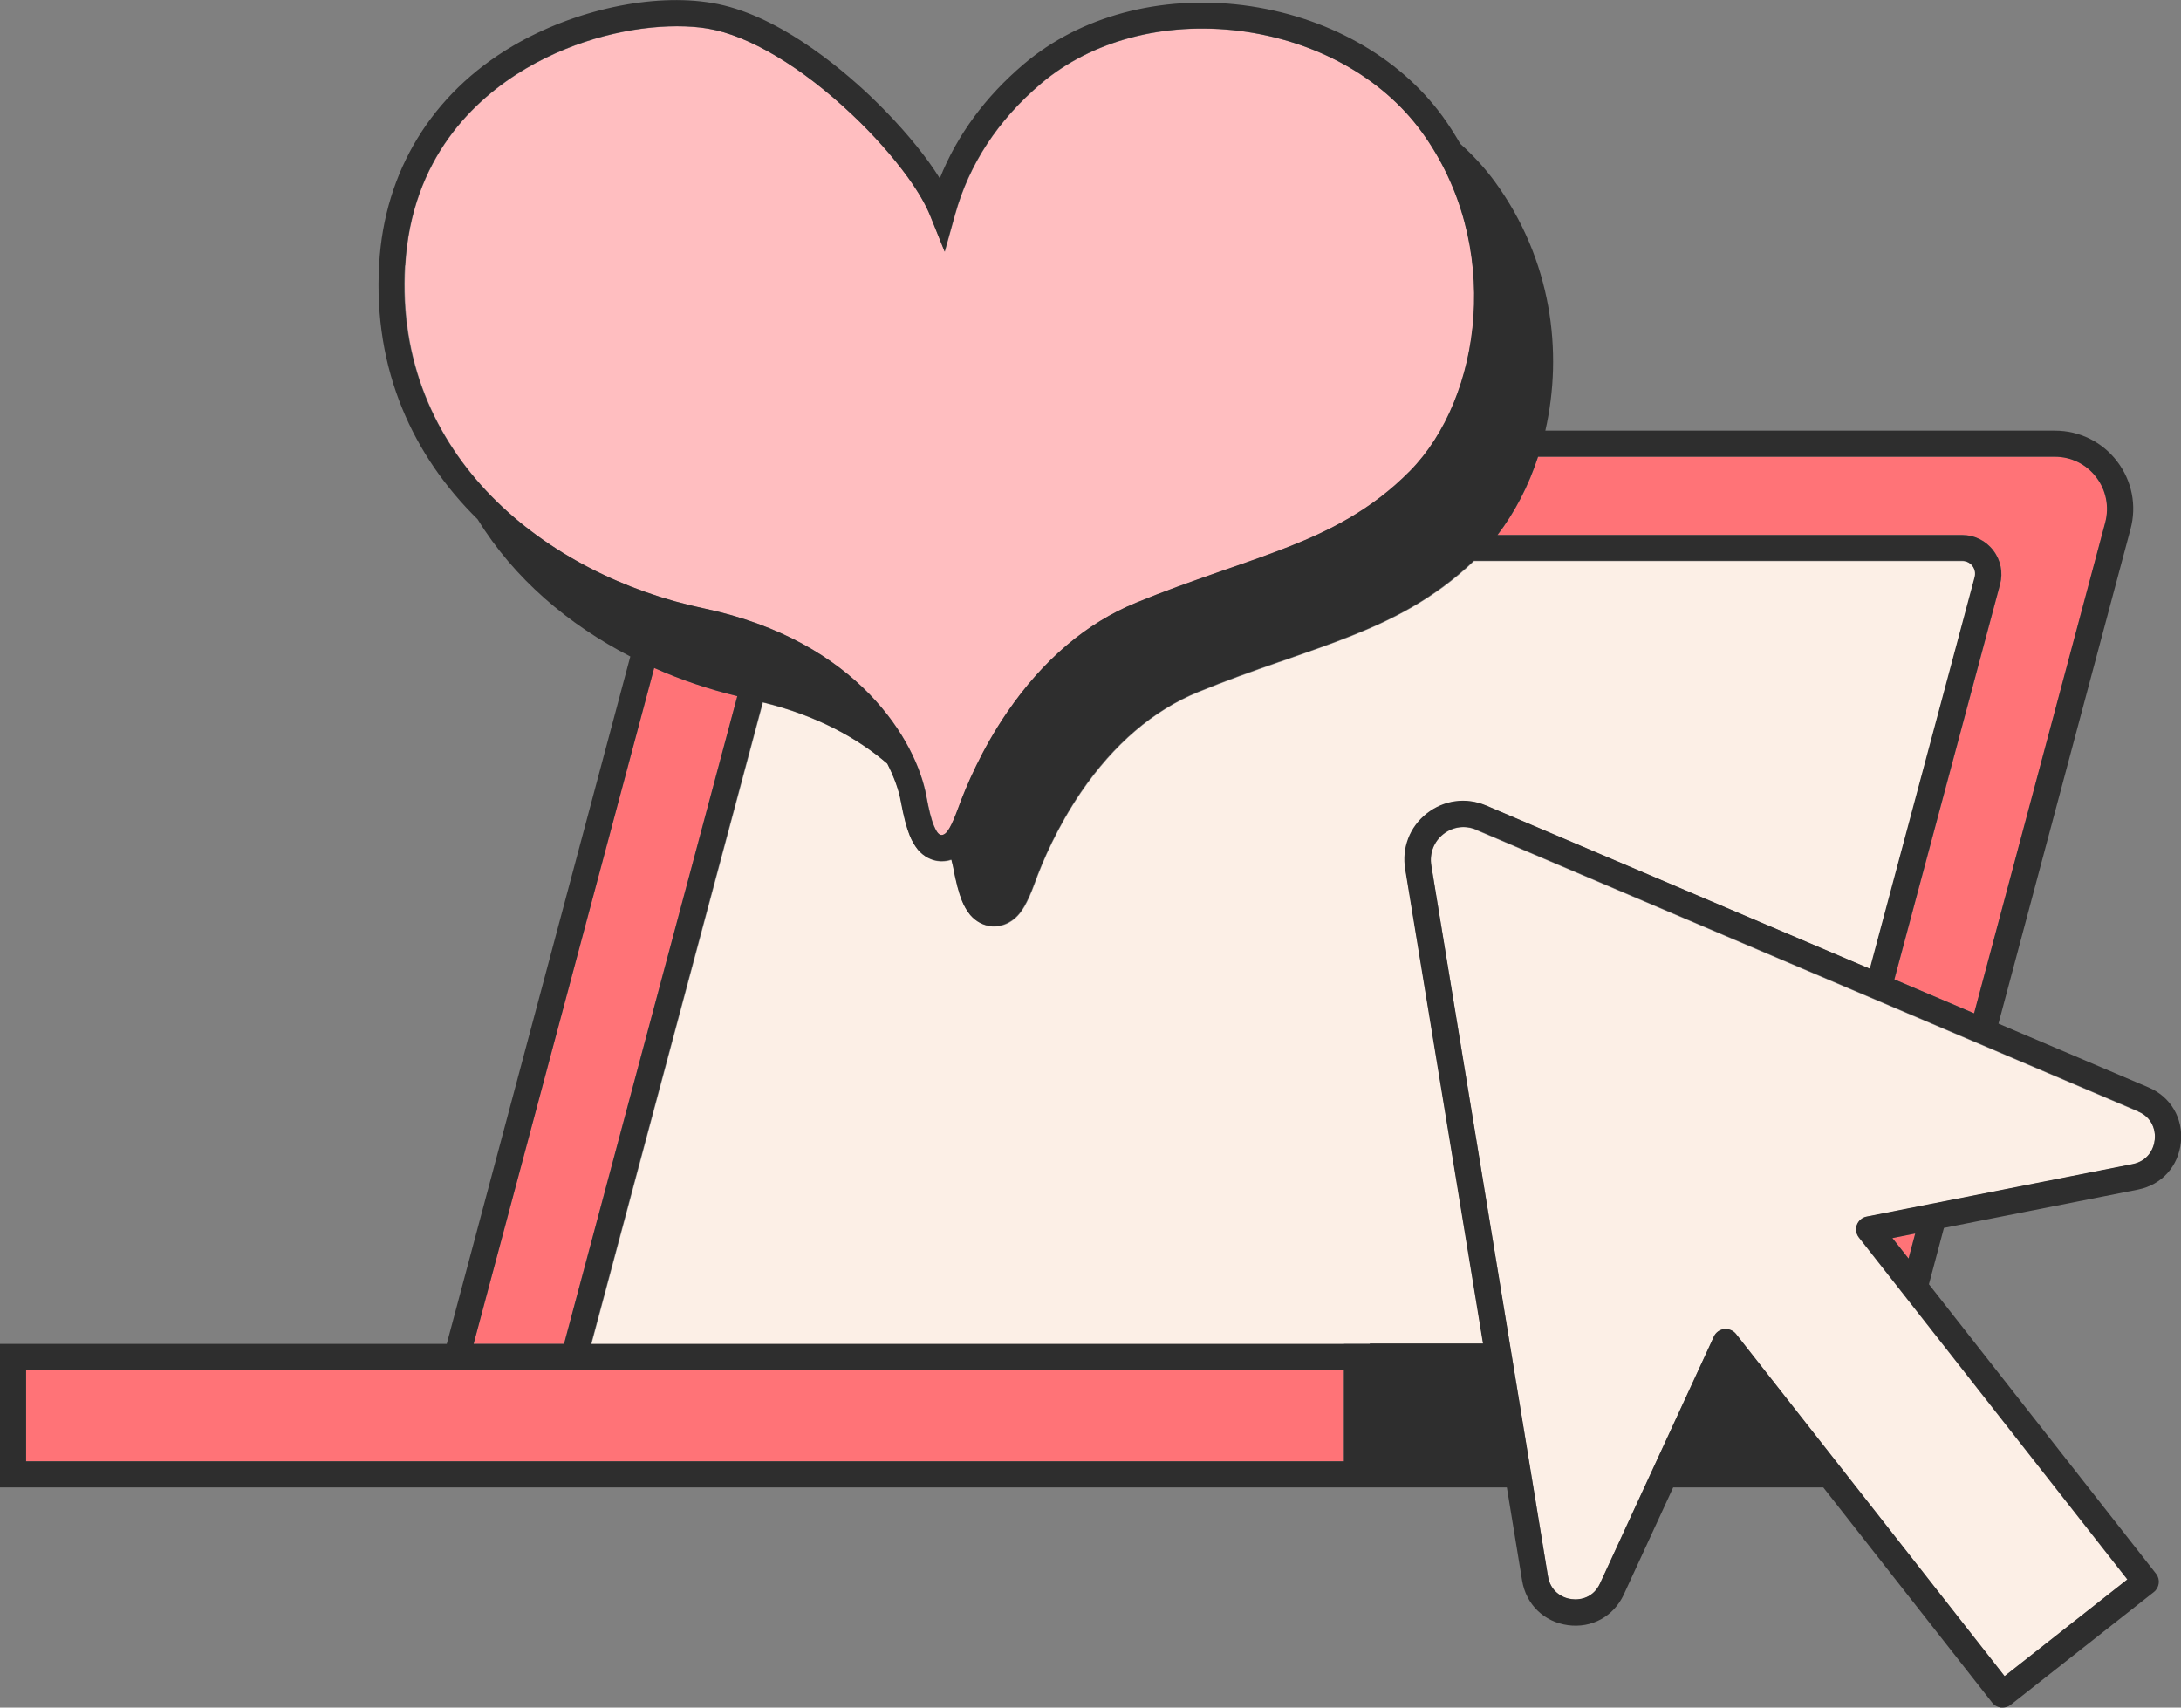
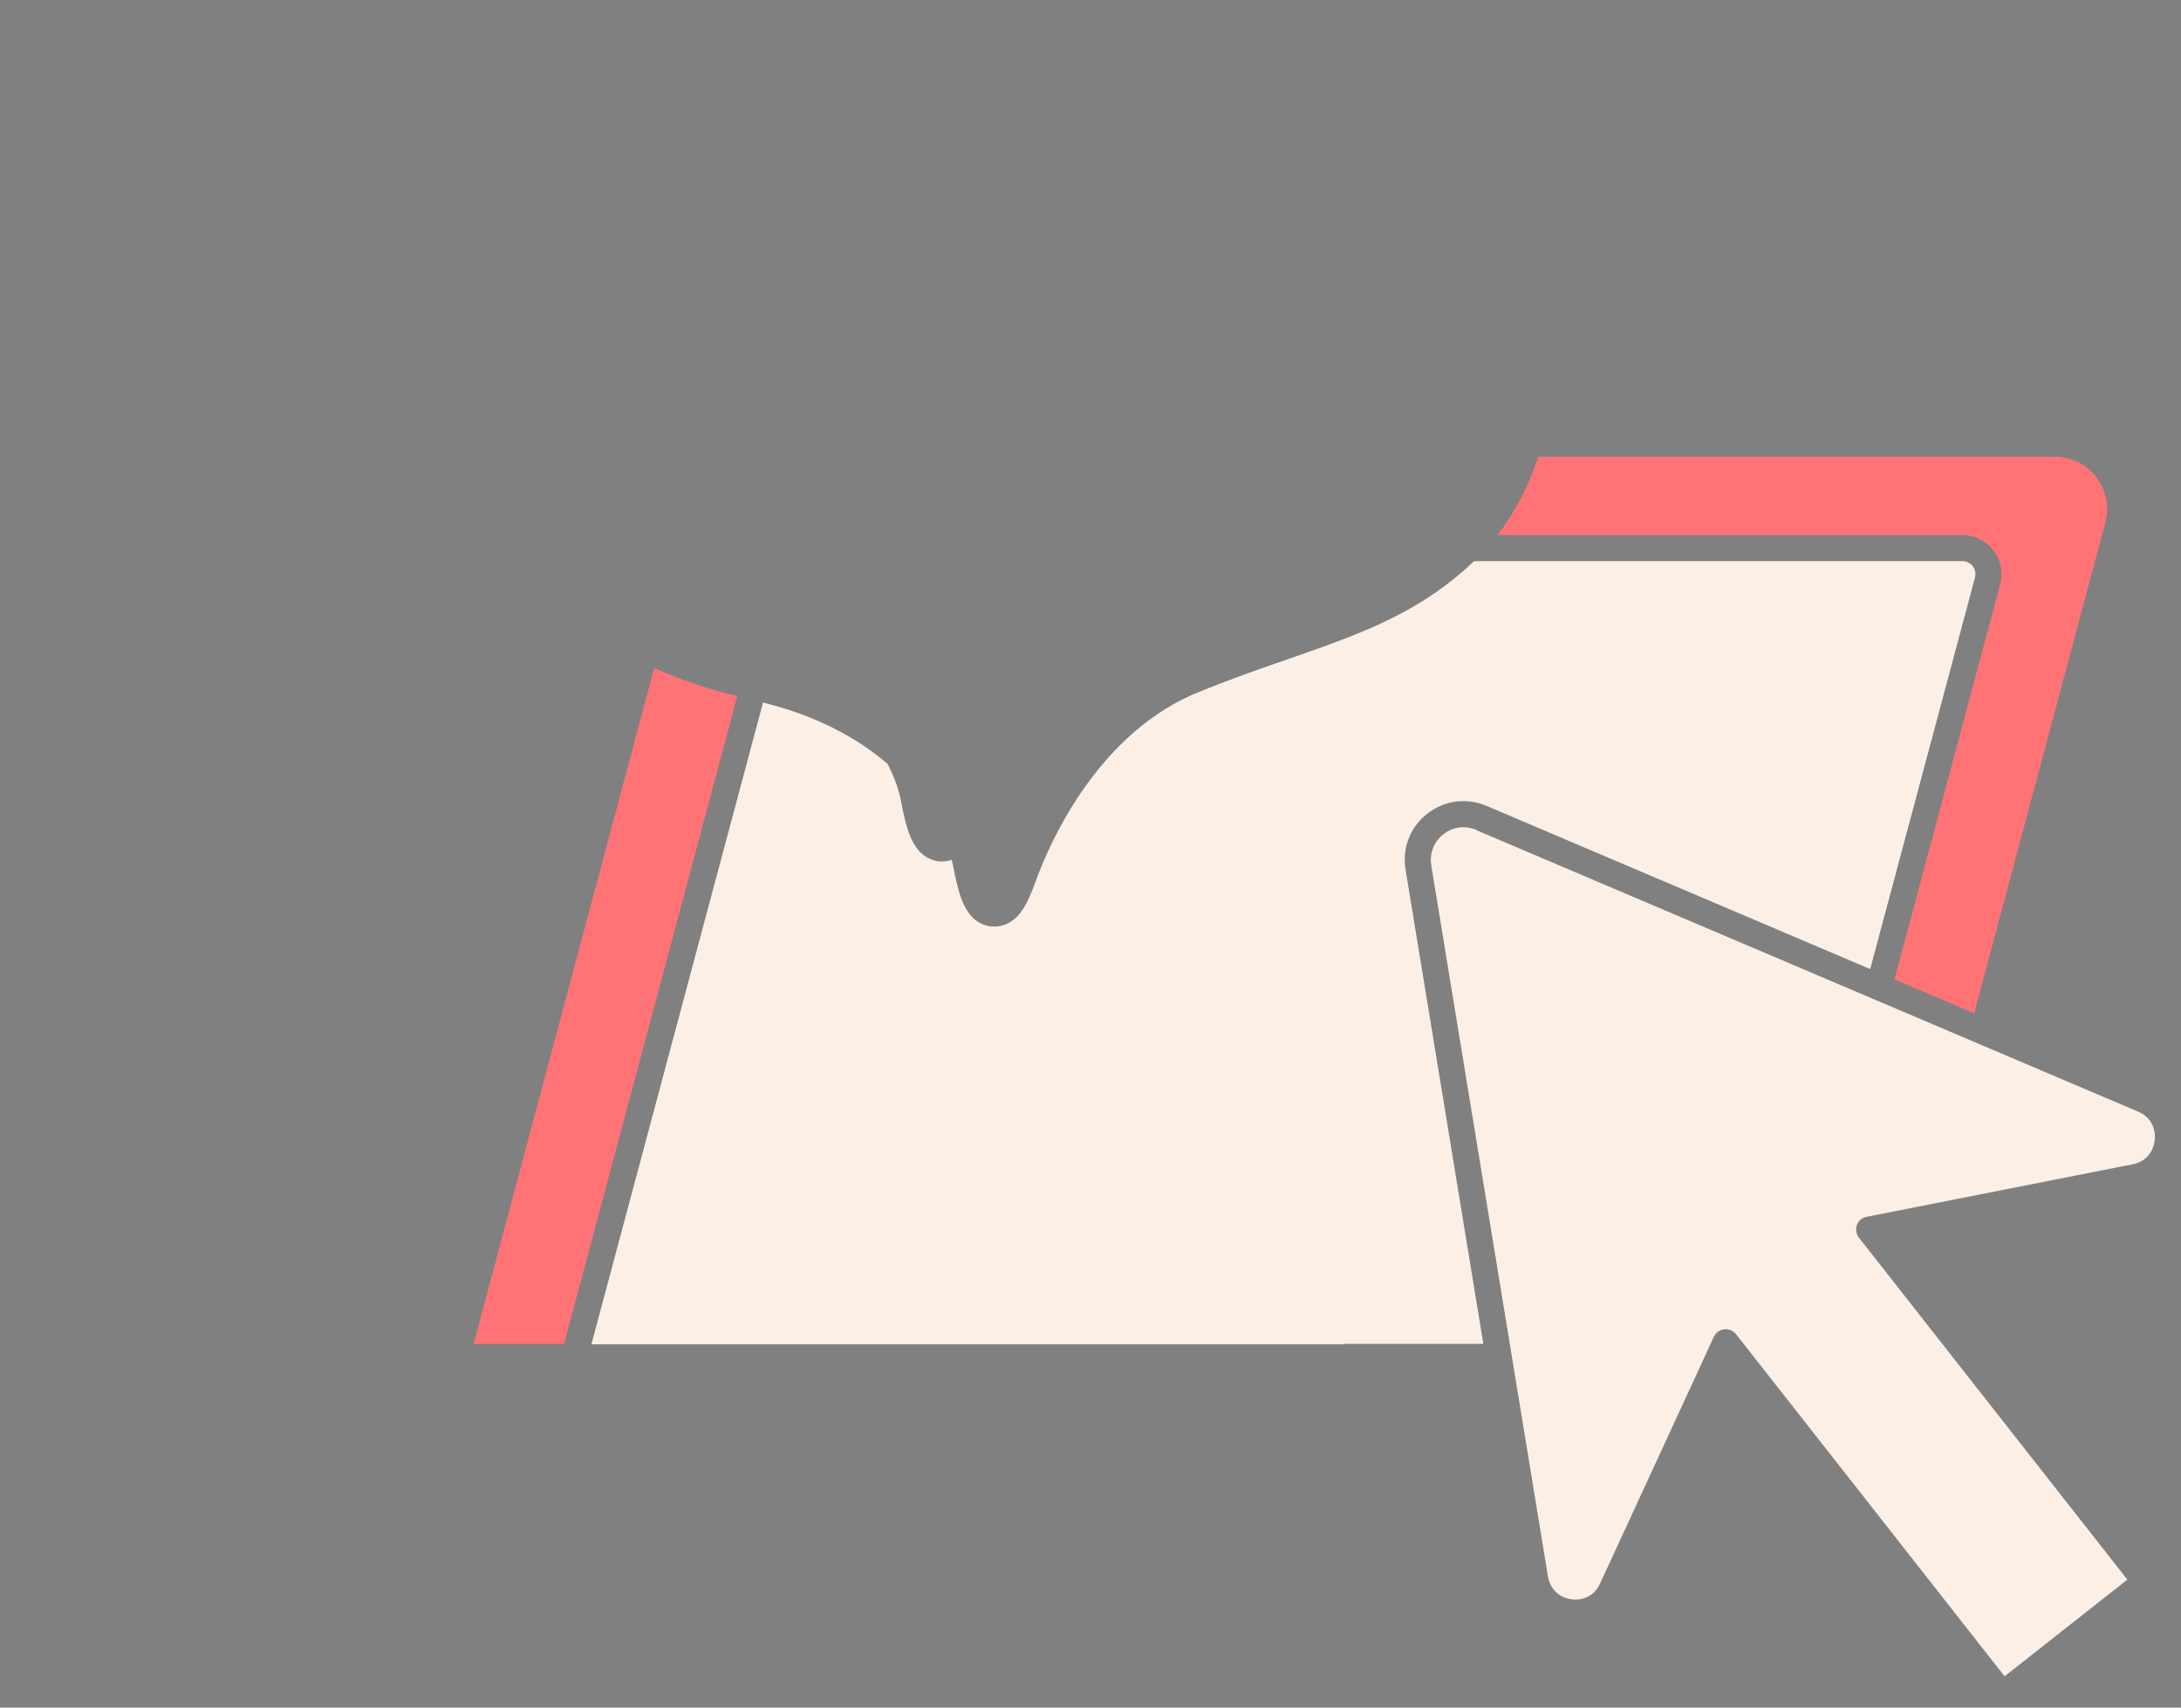
<svg xmlns="http://www.w3.org/2000/svg" id="Layer_2" data-name="Layer 2" viewBox="0 0 167.16 130.89">
  <rect x="0" y="0" width="167.16" height="130.89" fill="#808080" stroke="none" />
  <defs>
    <style>
      .cls-1 {
        fill: #2e2e2e;
      }

      .cls-1, .cls-2, .cls-3, .cls-4 {
        stroke-width: 0px;
      }

      .cls-2 {
        fill: #ff7377;
      }

      .cls-3 {
        fill: #ffbec0;
      }

      .cls-4 {
        fill: #fcefe6;
      }
    </style>
  </defs>
  <g id="Layer_1-2" data-name="Layer 1">
    <g>
-       <polygon class="cls-2" points="103 105.01 42.7 105.01 33.7 105.01 2 105.01 2 112.01 103 112.01 103 105.01" />
      <path class="cls-2" d="M117.89,35.01c-.73,2.25-1.8,4.29-3.11,6h35.61c.94,0,1.81.43,2.39,1.18.57.75.76,1.69.52,2.6l-8.1,30.28,6.11,2.6,10.05-37.62c.32-1.21.07-2.47-.69-3.47-.76-1-1.92-1.57-3.17-1.57h-39.6Z" />
      <path class="cls-2" d="M43.23,103.01l13.28-49.65c-2.16-.52-4.31-1.24-6.37-2.16l-13.84,51.81h6.93Z" />
-       <polygon class="cls-2" points="145.04 94.89 146.28 96.47 146.79 94.55 145.04 94.89" />
      <path class="cls-4" d="M103,103.01h10.69l-5.96-36.34c-.28-1.65.34-3.26,1.65-4.29,1.31-1.03,3.01-1.26,4.55-.61l29.41,12.51,8.03-30.01c.08-.3.02-.62-.17-.87-.19-.25-.48-.39-.8-.39h-37.42c-3.11,2.98-6.46,4.57-9.36,5.73-1.58.63-3.23,1.2-4.92,1.79-.13.05-.27.1-.42.15l-.25.08c-2.03.71-4.04,1.42-6.19,2.3-3.44,1.4-6.45,3.99-8.97,7.67-1.82,2.67-2.94,5.28-3.56,7-.27.74-.53,1.32-.79,1.77-.22.37-.44.65-.69.88-.6.52-1.19.64-1.62.64-.05,0-.1,0-.14,0-.65-.04-1.23-.34-1.69-.87-.27-.34-.47-.69-.63-1.09-.25-.6-.46-1.42-.69-2.65-.03-.16-.07-.33-.12-.5-.27.09-.52.12-.73.12-.05,0-.1,0-.14,0-.65-.04-1.23-.34-1.69-.87-.27-.34-.47-.69-.63-1.09-.25-.6-.46-1.42-.69-2.65-.14-.79-.48-1.79-1.03-2.86-2.25-1.94-5.37-3.68-9.55-4.71l-13.15,49.19h57.7Z" />
      <path class="cls-4" d="M113.15,63.61c-.86-.36-1.8-.24-2.53.34-.73.58-1.07,1.47-.92,2.4l8.94,54.48c.19,1.14,1.06,1.66,1.8,1.76.75.1,1.71-.16,2.19-1.2l8.73-18.93c.15-.32.45-.53.79-.57.04,0,.08,0,.12,0,.31,0,.6.14.79.38l20.58,26.22,9.41-7.41-20.58-26.22c-.21-.27-.27-.64-.15-.96s.4-.57.74-.63l20.41-4.03c1.12-.22,1.61-1.11,1.68-1.87.08-.75-.22-1.72-1.27-2.16,0,0,0,0,0,0l-50.73-21.58Z" />
-       <path class="cls-3" d="M53.96,46.64c11.85,2.5,16.29,10.22,17.05,14.39.2,1.07.38,1.79.58,2.27.09.23.19.42.31.56.12.14.24.15.28.15.04,0,.14,0,.32-.14.08-.07.18-.2.29-.39.19-.33.41-.82.63-1.44.66-1.83,1.86-4.6,3.79-7.44,2.74-4.01,6.06-6.84,9.87-8.39,2.19-.9,4.23-1.62,6.29-2.34l.66-.23c1.69-.58,3.31-1.15,4.85-1.76,2.86-1.14,6.2-2.72,9.2-5.77,5.51-5.59,7.17-17.38.88-26.02-3.04-4.16-8.11-6.96-13.91-7.71-5.82-.73-11.38.74-15.27,4.05-3.29,2.79-5.5,6.17-6.57,10.03l-.79,2.84-1.1-2.73c-.35-.86-.93-1.86-1.73-2.98-1.14-1.57-2.61-3.23-4.26-4.79-3.87-3.66-7.9-6.07-11.06-6.6-.7-.12-1.5-.18-2.37-.18-3.32,0-7.66.93-11.58,3.24-3.96,2.34-8.77,6.85-9.25,15.1-.86,14.66,10.89,23.77,22.91,26.29Z" />
-       <path class="cls-1" d="M116.66,121.15c.3,1.83,1.68,3.17,3.51,3.42,1.83.25,3.5-.67,4.28-2.34l3.79-8.22h11.5l12.95,16.5c.16.21.4.34.67.38.04,0,.08,0,.12,0,.22,0,.44-.07.62-.21l10.98-8.65c.43-.34.51-.97.17-1.4l-17.41-22.19,1.15-4.32,14.88-2.94c1.81-.36,3.09-1.78,3.28-3.62.19-1.84-.78-3.49-2.48-4.21l-11.5-4.89,10.12-37.9c.49-1.81.11-3.71-1.03-5.2-1.14-1.49-2.88-2.35-4.76-2.35h-39.06c1.37-6.01.5-13.1-3.88-19.1-.77-1.05-1.66-2.01-2.64-2.89-.41-.71-.86-1.42-1.36-2.11-3.36-4.6-8.93-7.7-15.27-8.51-6.37-.8-12.5.84-16.82,4.51-2.95,2.5-5.11,5.44-6.44,8.76-.25-.4-.53-.82-.84-1.25-1.21-1.67-2.77-3.42-4.5-5.07-2.44-2.31-7.25-6.31-12.1-7.12-4.56-.78-10.57.52-15.3,3.3-6.19,3.65-9.82,9.59-10.23,16.7-.48,8.19,2.65,14.76,7.55,19.58,2.79,4.54,6.96,8.07,11.7,10.51l-14.07,52.69H0v11h115.49l1.17,7.14ZM163.88,85.19s0,0,0,0c1.05.45,1.35,1.41,1.27,2.16-.08.75-.56,1.64-1.68,1.87l-20.41,4.03c-.34.07-.62.31-.74.63s-.06.69.15.96l20.58,26.22-9.41,7.41-20.58-26.22c-.19-.24-.48-.38-.79-.38-.04,0-.08,0-.12,0-.35.04-.65.26-.79.57l-8.73,18.93c-.48,1.04-1.44,1.3-2.19,1.2-.75-.1-1.62-.62-1.8-1.76l-8.94-54.48c-.15-.92.19-1.82.92-2.4.73-.58,1.68-.7,2.53-.34l50.73,21.58ZM146.79,94.55l-.51,1.92-1.24-1.57,1.75-.35ZM117.89,35.01h39.6c1.25,0,2.41.57,3.17,1.57.76.99,1.01,2.26.69,3.47l-10.05,37.62-6.11-2.6,8.1-30.28c.24-.91.05-1.86-.52-2.6-.57-.75-1.44-1.18-2.39-1.18h-35.61c1.31-1.71,2.38-3.75,3.11-6ZM31.05,20.35c.48-8.24,5.29-12.76,9.25-15.1,3.92-2.31,8.26-3.24,11.58-3.24.87,0,1.67.06,2.37.18,3.16.53,7.19,2.94,11.06,6.6,1.65,1.56,3.12,3.22,4.26,4.79.81,1.12,1.39,2.12,1.73,2.98l1.1,2.73.79-2.84c1.07-3.86,3.28-7.23,6.57-10.03,3.89-3.31,9.46-4.78,15.27-4.05,5.8.74,10.87,3.55,13.91,7.71,6.3,8.64,4.63,20.43-.88,26.02-3,3.05-6.33,4.63-9.2,5.77-1.54.61-3.17,1.18-4.85,1.76l-.66.23c-2.06.72-4.1,1.44-6.29,2.34-3.8,1.56-7.12,4.38-9.87,8.39-1.94,2.84-3.13,5.62-3.79,7.44-.23.62-.44,1.11-.63,1.44-.11.19-.21.31-.29.39-.18.15-.28.14-.32.14-.04,0-.15,0-.28-.15-.12-.15-.22-.34-.31-.56-.2-.47-.38-1.19-.58-2.27-.75-4.17-5.2-11.89-17.05-14.39-12.02-2.53-23.77-11.64-22.91-26.29ZM50.14,51.2c2.06.92,4.21,1.64,6.37,2.16l-13.28,49.65h-6.93l13.84-51.81ZM103,112.01H2v-7h101v7ZM105,103.01h-59.7l13.15-49.19c4.18,1.02,7.3,2.77,9.55,4.71.55,1.08.89,2.07,1.03,2.86.23,1.23.45,2.06.69,2.65.16.4.36.75.63,1.09.46.53,1.05.83,1.69.87.04,0,.09,0,.14,0,.21,0,.46-.03.73-.12.04.17.09.35.12.5.23,1.23.45,2.06.69,2.65.16.4.36.75.63,1.09.46.53,1.05.83,1.69.87.04,0,.09,0,.14,0,.43,0,1.02-.12,1.62-.64.26-.23.48-.51.69-.88.26-.45.52-1.03.79-1.77.62-1.72,1.75-4.33,3.56-7,2.52-3.68,5.54-6.26,8.97-7.67,2.15-.88,4.15-1.59,6.19-2.3l.25-.08c.15-.05.29-.1.42-.15,1.69-.58,3.34-1.16,4.92-1.79,2.9-1.15,6.24-2.75,9.36-5.73h37.42c.32,0,.61.14.8.39.19.25.25.56.17.87l-8.03,30.01-29.41-12.51c-1.54-.65-3.24-.42-4.55.61-1.31,1.03-1.93,2.64-1.65,4.29l5.96,36.34h-8.69Z" />
    </g>
  </g>
</svg>